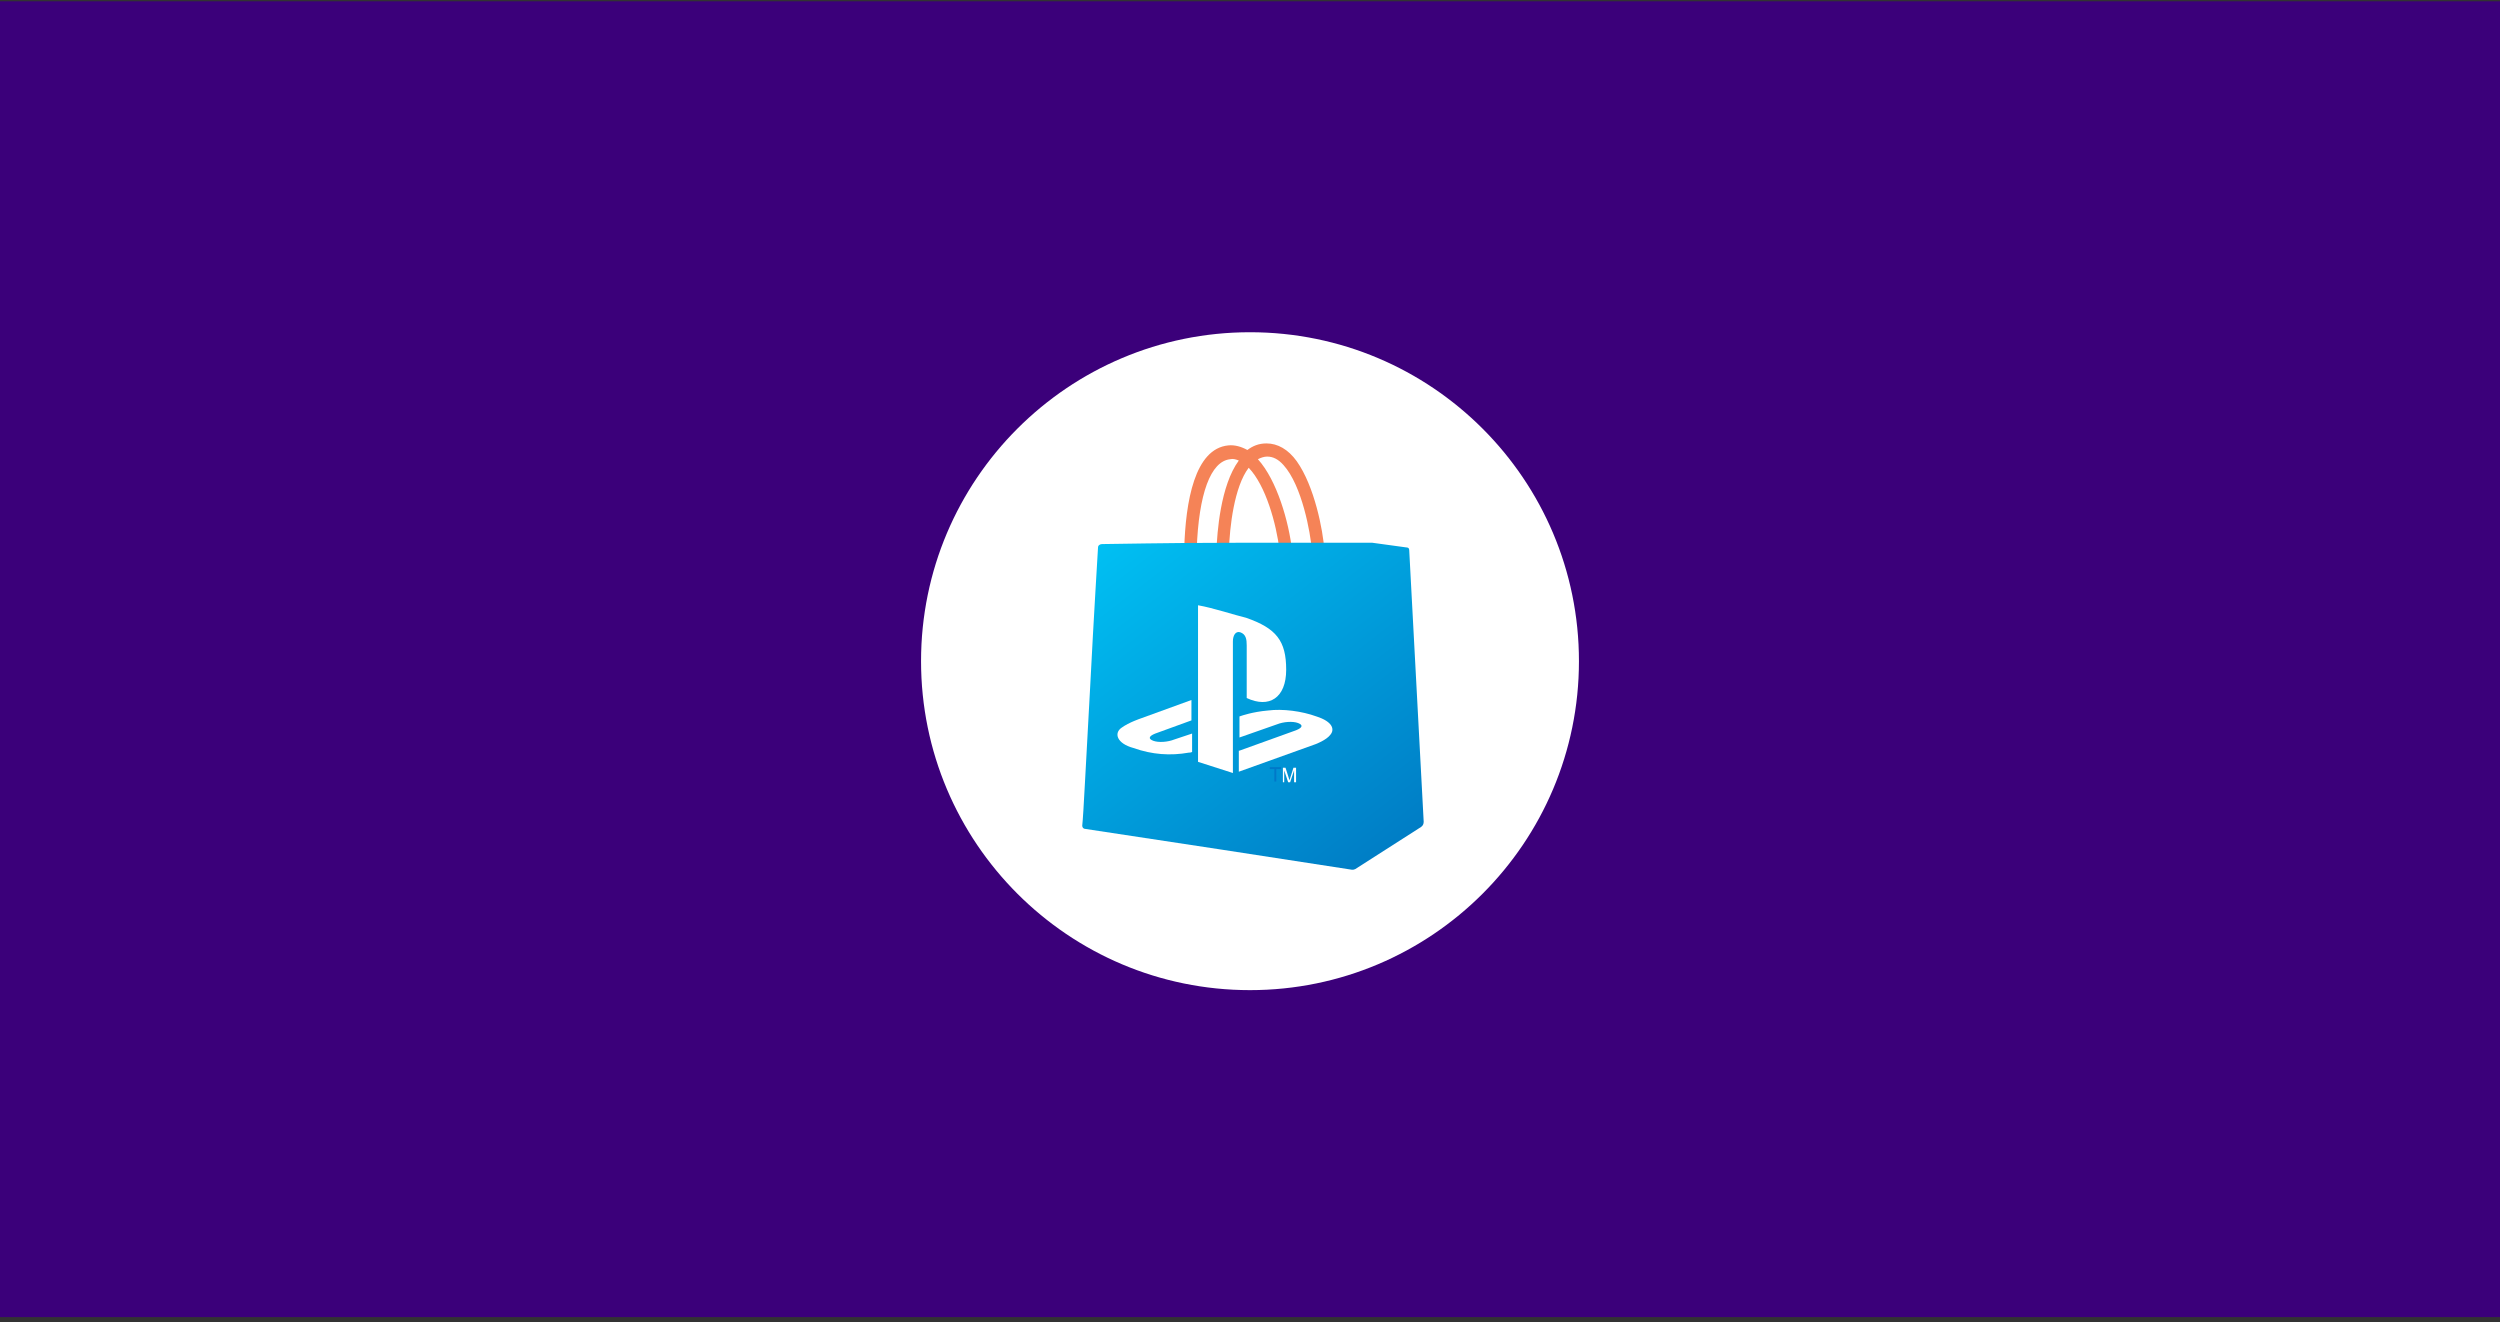
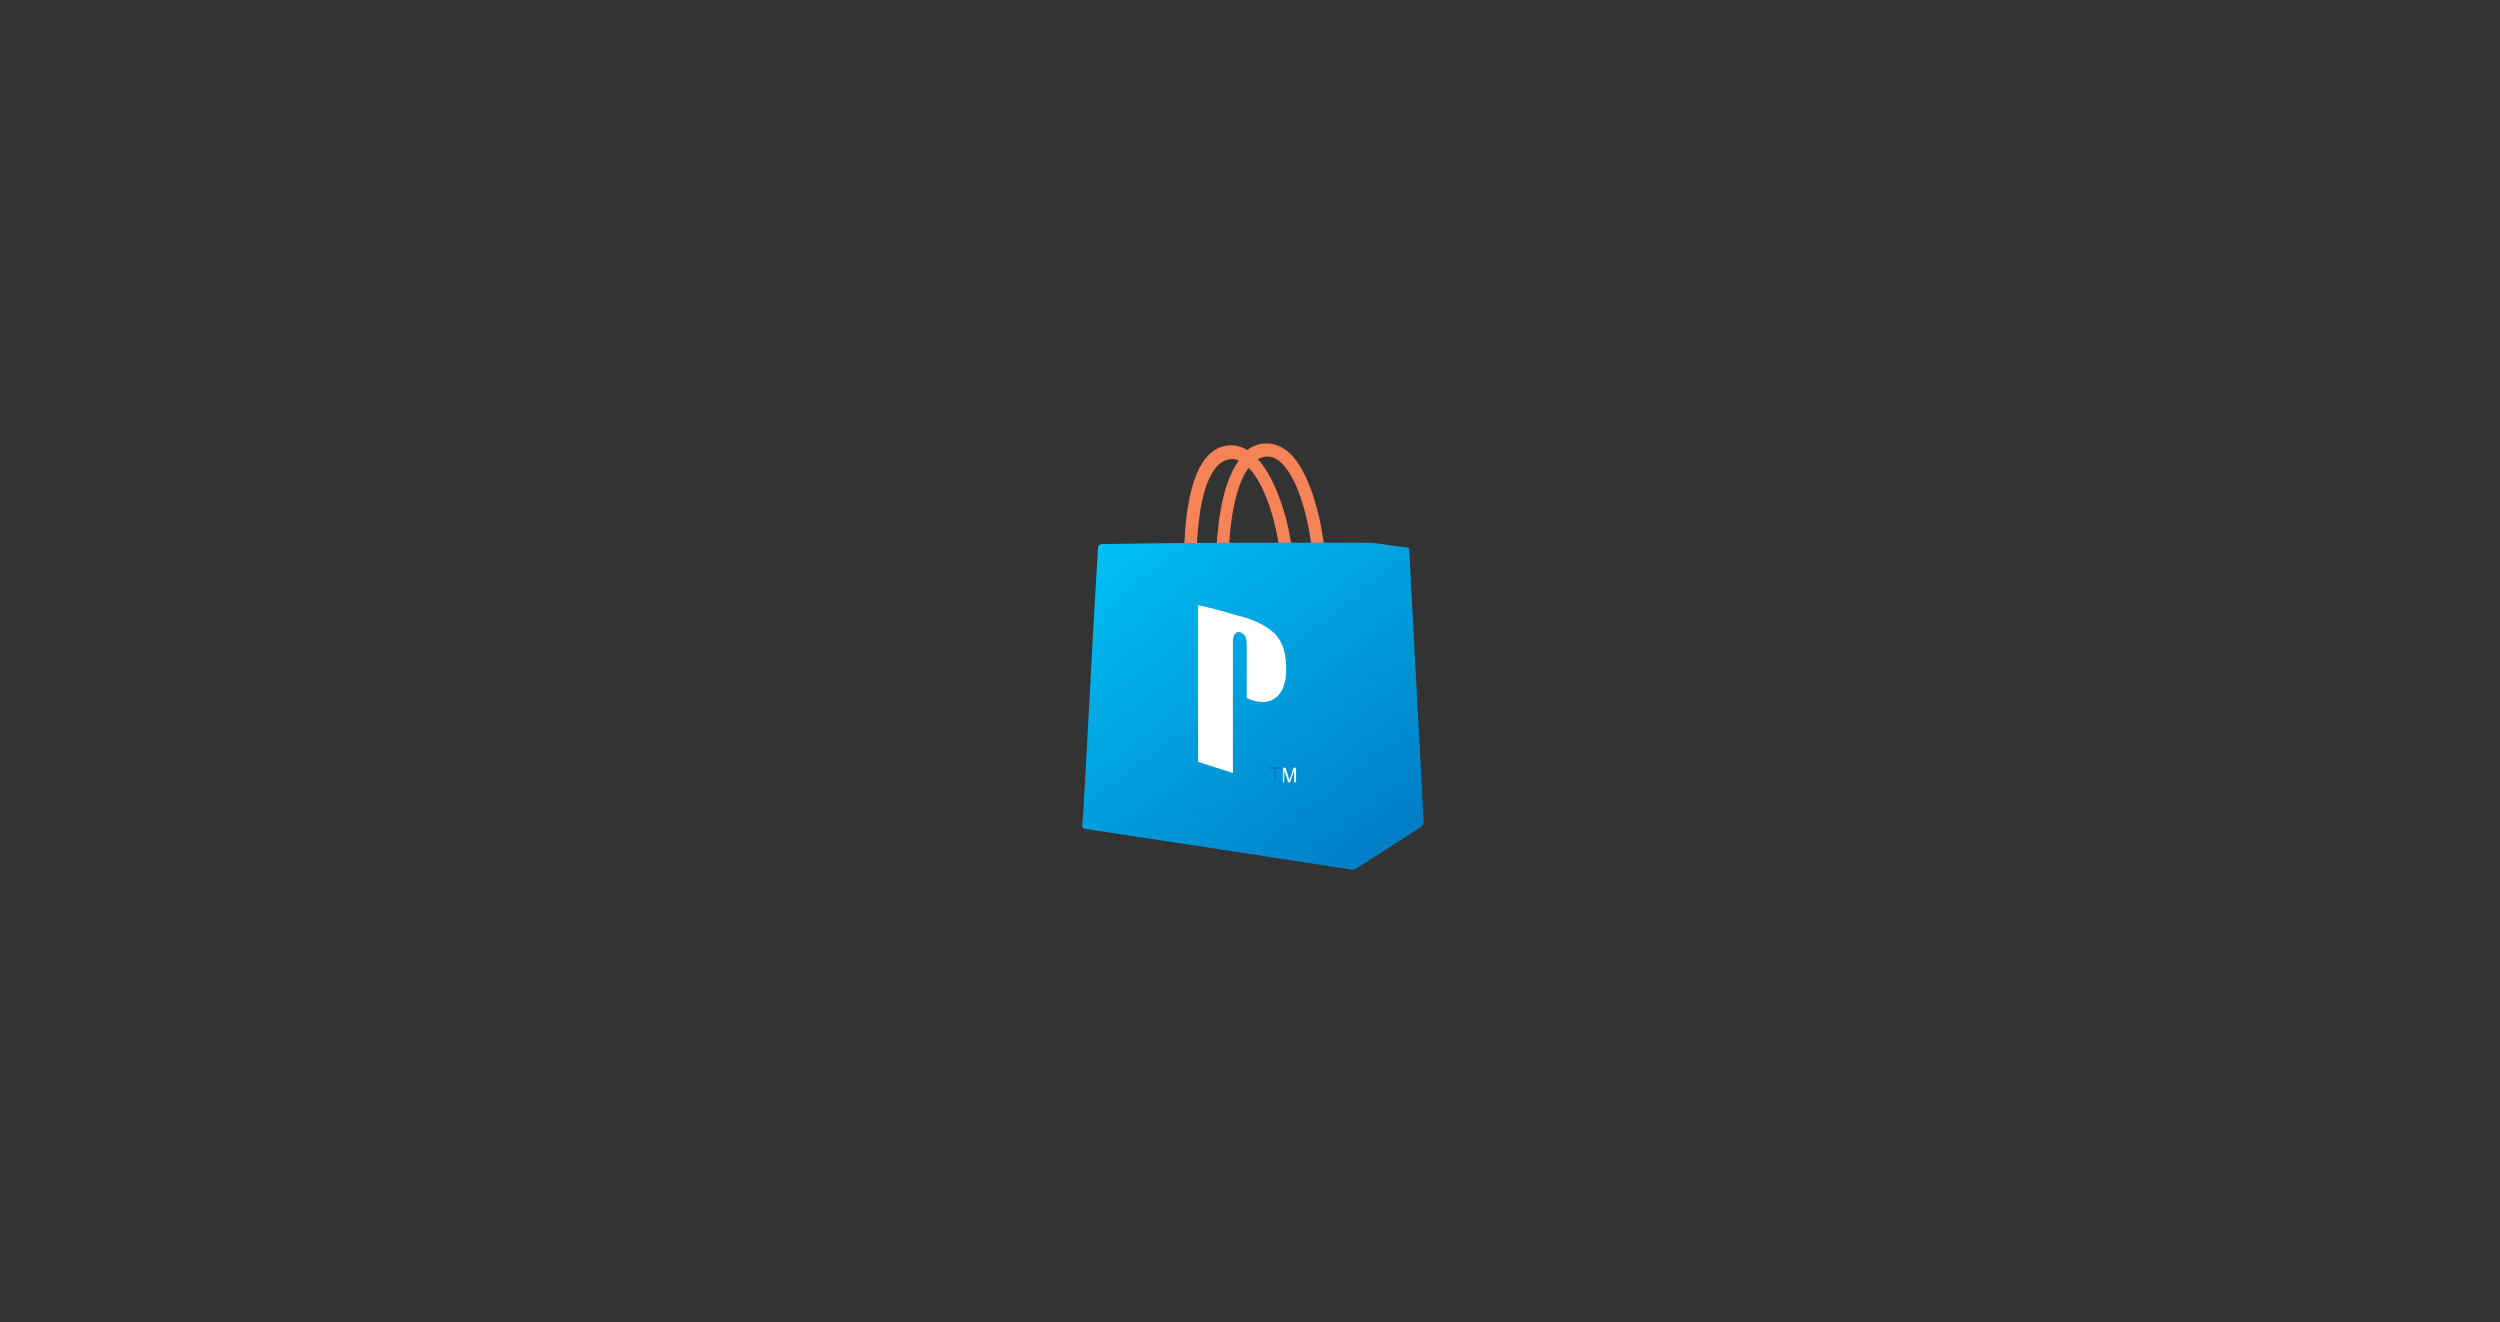
<svg xmlns="http://www.w3.org/2000/svg" version="1.1" id="Capa_1" x="0px" y="0px" width="380px" height="201px" viewBox="0 0 380 201" style="enable-background:new 0 0 380 201;" xml:space="preserve">
  <rect x="0" y="0" width="380" height="201" fill="#333333" stroke="none" />
  <style type="text/css">
	.st0{fill:#3B007A;}
	.st1{fill:#FFFFFF;}
	.st2{fill:#F58357;}
	.st3{fill:url(#SVGID_1_);}
	.st4{fill:#0078C8;}
</style>
-   <rect y="0.2" class="st0" width="380" height="200" />
  <g>
-     <path class="st1" d="M190,150.5c27.6,0,50-22.4,50-50s-22.4-50-50-50s-50,22.4-50,50S162.4,150.5,190,150.5z" />
    <path class="st2" d="M187,69.8c0.4-0.1,0.8,0,1.3,0.2c-2.8,3.8-3.3,11-3.4,13.7h1.9c0.1-3.6,0.8-9.7,3-12.6   c2.6,2.7,4.2,8.5,4.7,12.6h1.9c-0.5-4.4-2.3-10.7-5.2-13.9c0.4-0.2,0.9-0.4,1.4-0.4c0.9,0,1.7,0.4,2.5,1.3   c2.8,3.1,4.1,10.3,4.3,12.9h1.9c-0.2-3-1.5-9.7-4.2-13.5c-1.3-1.8-2.9-2.7-4.6-2.7c-1.2,0-2.1,0.4-2.9,1c-0.9-0.5-1.9-0.8-2.9-0.7   c-5.1,0.5-6.5,8.5-6.7,15.8h1.9C182.2,75.1,184,70.1,187,69.8z" />
    <linearGradient id="SVGID_1_" gradientUnits="userSpaceOnUse" x1="170.361" y1="121.029" x2="209.606" y2="70.233" gradientTransform="matrix(1 0 0 -1 0 201)">
      <stop offset="0" style="stop-color:#00C0F3" />
      <stop offset="1" style="stop-color:#007DC5" />
    </linearGradient>
    <path class="st3" d="M214.2,83.6c0-0.3-0.2-0.4-0.5-0.4l-5.1-0.7c-0.1,0-0.1,0-0.2,0c-2,0-9.2,0-20.4,0s-18.5,0.2-20.5,0.2   c-0.3,0-0.6,0.2-0.6,0.5c-0.1,1.9-0.6,9.6-1.2,21.3c-0.7,12.4-1,19.2-1.2,21c0,0.3,0.2,0.5,0.5,0.5l20.4,3.1l20.1,3.1   c0.2,0,0.3,0,0.5-0.1l10-6.4c0.3-0.2,0.4-0.5,0.4-0.8L214.2,83.6z" />
    <path class="st4" d="M193.7,116.9H193v-0.3h1.7v0.3h-0.7v1.9h-0.3V116.9z" />
    <path class="st1" d="M195.8,118.9l-0.6-1.8v1.8H195v-2.2h0.4l0.6,1.9l0.6-1.9h0.4v2.2h-0.3v-1.8l-0.6,1.8H195.8z" />
    <path class="st1" d="M182.1,92v23.8l5.3,1.7v-20c0-0.9,0.4-1.6,1.1-1.4c0.9,0.3,1,1.1,1,2v8c3.4,1.6,6,0,6-4.3   c0-4.4-1.5-6.3-6.1-7.9C187.7,93.5,184.4,92.4,182.1,92z" />
-     <path class="st1" d="M188.4,114.1l8.6-3.1c1-0.4,1.1-0.8,0.3-1.1c-0.8-0.3-2.2-0.2-3.2,0.2l-5.7,2v-3.2l0.3-0.1c0,0,1.7-0.6,4-0.8   c2.3-0.3,5.2,0.1,7.4,0.9c2.5,0.8,2.8,2,2.1,2.8c-0.6,0.8-2.2,1.4-2.2,1.4l-11.7,4.2V114.1z" />
-     <path class="st1" d="M172.3,113.7c-2.6-0.7-3-2.3-1.8-3.1c1.1-0.8,2.9-1.4,2.9-1.4l7.7-2.8v3.1l-5.5,2c-1,0.4-1.1,0.8-0.3,1.1   s2.2,0.2,3.2-0.2l2.7-0.9v2.8c-0.2,0.1-0.4,0.1-0.5,0.1C177.9,114.9,175.1,114.7,172.3,113.7z" />
  </g>
</svg>